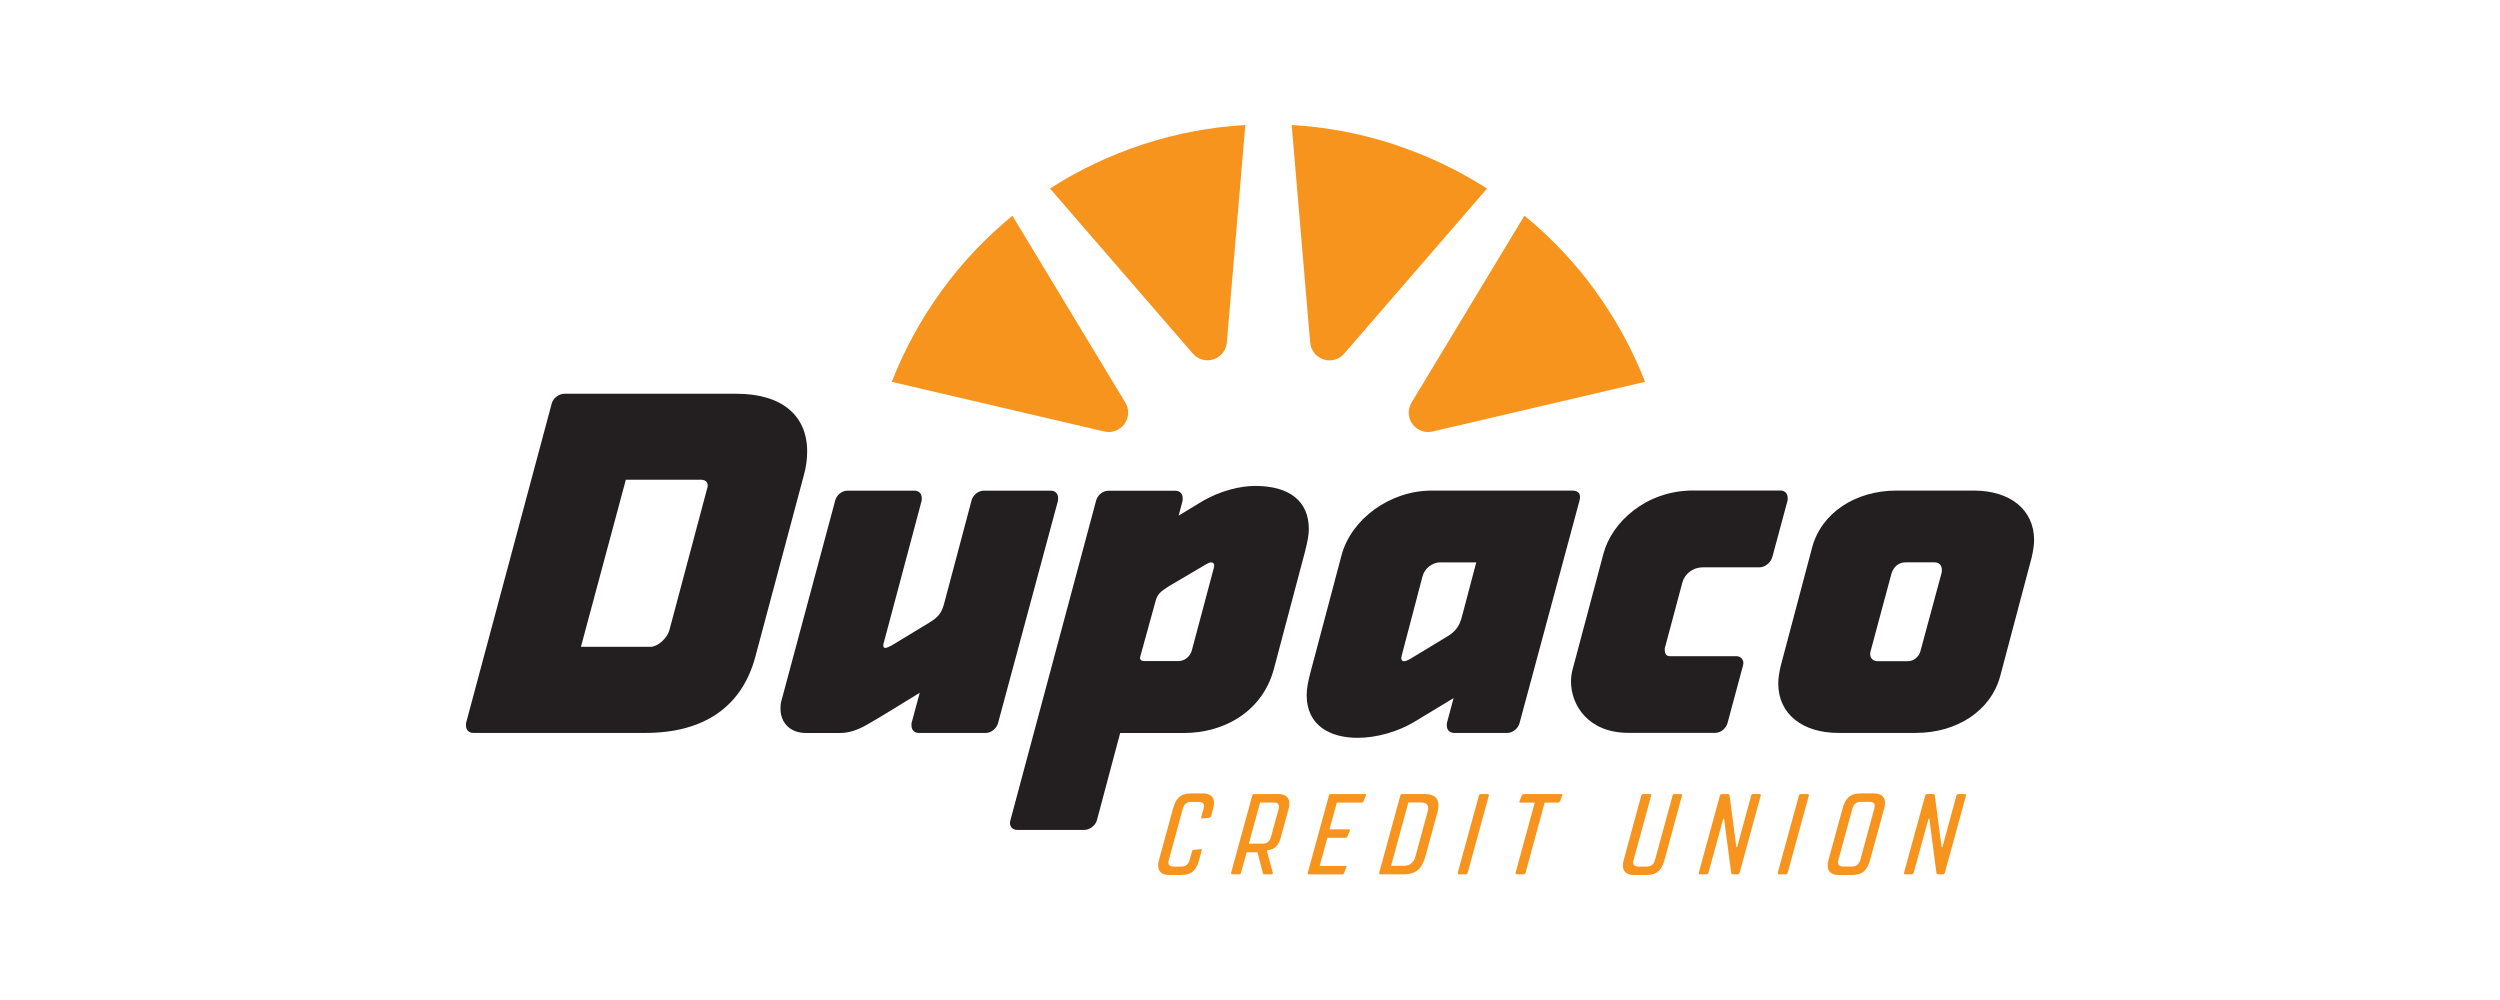
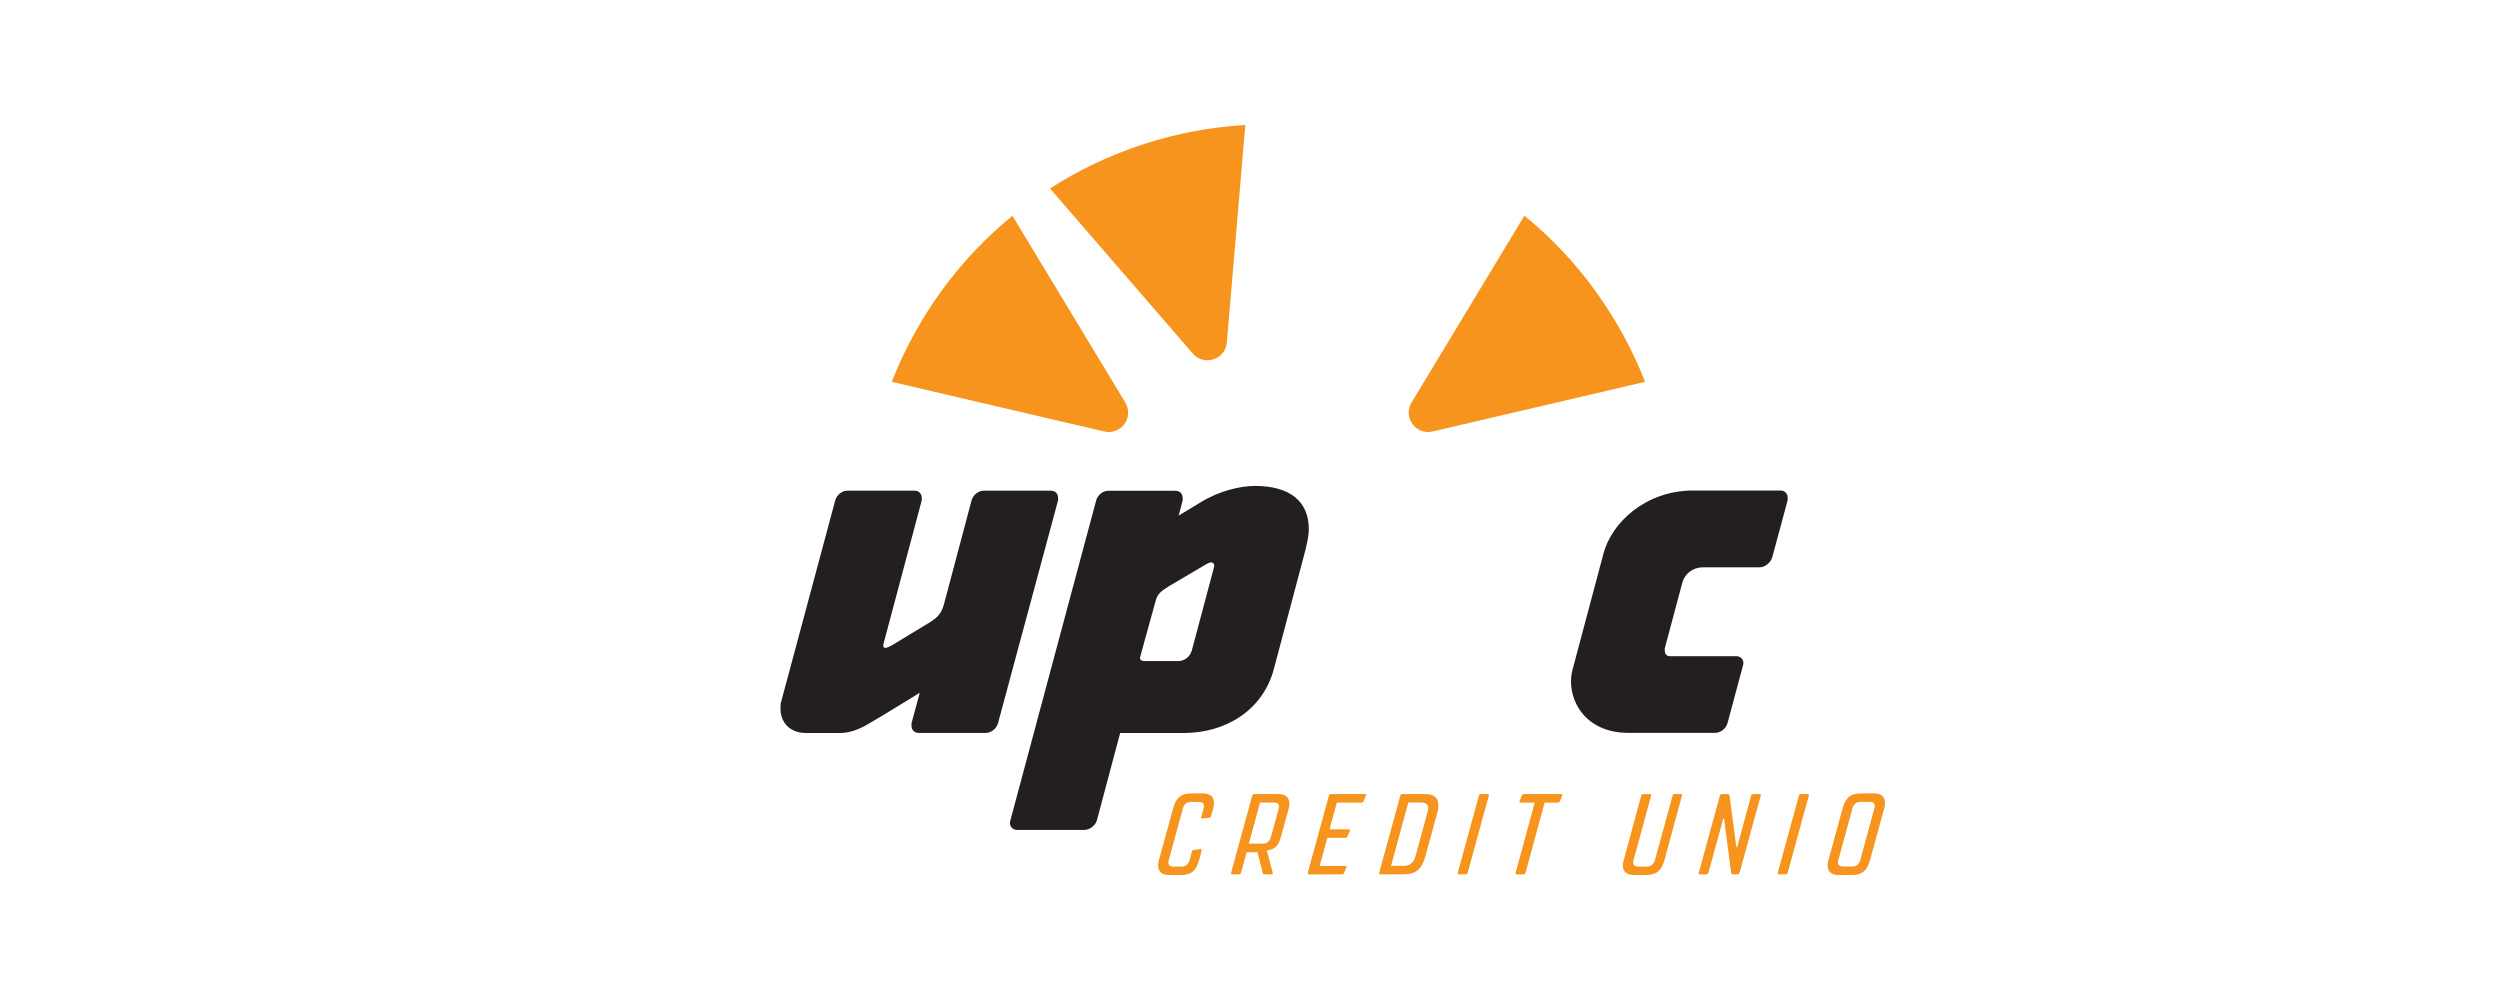
<svg xmlns="http://www.w3.org/2000/svg" id="logos" viewBox="0 0 300 120">
  <defs>
    <style> .cls-1 { fill: #f7941d; } .cls-2 { fill: #231f20; } </style>
  </defs>
  <g id="dupaco">
    <g>
      <g>
        <path class="cls-1" d="M191.46,34.92c-2.5-3.45-5.38-6.46-8.53-9.04-4.18,6.91-13.52,22.38-13.55,22.43-.47.78-.46,1.79.11,2.57.57.78,1.53,1.11,2.41.9.04-.01,17.64-4.12,25.51-5.96-1.48-3.79-3.46-7.45-5.96-10.9h0Z" />
-         <path class="cls-1" d="M167.21,17.3c-4.05-1.32-8.15-2.06-12.21-2.3.68,8.05,2.22,26.06,2.22,26.11.08.9.68,1.72,1.6,2.02.92.3,1.89,0,2.48-.69.03-.03,11.86-13.7,17.14-19.81-3.42-2.2-7.18-4-11.23-5.32Z" />
        <path class="cls-1" d="M137.23,17.3c-4.05,1.32-7.81,3.12-11.23,5.32,5.29,6.11,17.11,19.78,17.14,19.81.59.69,1.56.99,2.48.69s1.52-1.11,1.6-2.01c0-.05,1.53-18.06,2.22-26.11-4.06.24-8.16.98-12.21,2.3h0Z" />
        <path class="cls-1" d="M112.97,34.92c-2.5,3.45-4.48,7.12-5.96,10.9,7.87,1.84,25.47,5.95,25.51,5.96.88.21,1.84-.12,2.41-.9s.58-1.79.11-2.57c-.03-.04-9.37-15.51-13.55-22.42-3.15,2.58-6.03,5.59-8.53,9.04h0Z" />
      </g>
      <g>
-         <path class="cls-2" d="M96.45,57.07l-5.81,21.75c-1.63,6.05-6.22,9.13-13.2,9.13h-20.65c-.52,0-.87-.35-.87-.87v-.29l10.29-38.38c.17-.64.87-1.16,1.51-1.16h20.65c5.47,0,8.49,2.62,8.49,6.92,0,.93-.12,1.86-.41,2.91h0ZM83.99,57.57h-8.89l-5.39,20.05h8.37c.76,0,1.98-.93,2.27-2.09l4.51-16.92c.06-.12.06-.23.06-.35,0-.46-.29-.7-.93-.7h0Z" />
        <path class="cls-2" d="M119.76,86.79c-.18.64-.82,1.16-1.45,1.16h-8.06c-.52,0-.87-.35-.87-.87v-.29l.99-3.66c-1.92,1.16-4.3,2.68-6.45,3.9-1.05.58-2.04.93-3.14.93h-4.04c-1.98,0-3.08-1.28-3.08-2.91,0-.35,0-.64.12-.99l6.45-24.02c.17-.64.81-1.16,1.45-1.16h8.06c.52,0,.87.35.87.87v.29l-4.55,17.07c-.06.12-.06.23-.06.35,0,.18.06.29.23.29s.41-.12.76-.29l4.55-2.76c1.05-.64,1.45-1.16,1.74-2.21l3.31-12.45c.17-.64.82-1.16,1.45-1.16h8.06c.52,0,.87.35.87.87v.29l-7.21,26.75h0Z" />
-         <path class="cls-2" d="M189.55,60.04l-7.21,26.75c-.17.64-.82,1.16-1.45,1.16h-6.4c-.52,0-.87-.35-.87-.87v-.29l.81-3.02-4.71,2.85c-1.92,1.16-4.48,1.92-6.81,1.92-3.26,0-6.11-1.45-6.11-5.12,0-.76.17-1.63.41-2.56l3.78-14.25c1.16-4.3,5.76-7.74,10.82-7.74h16.86c.7,0,.93.35.93.76,0,.12,0,.23-.06.41h0ZM172.91,67.48c-1.16,0-1.98.82-2.21,1.69l-2.49,9.48c0,.12-.06.23-.06.29,0,.29.12.41.35.41.17,0,.41-.12.64-.23l4.56-2.76c.87-.52,1.4-1.16,1.69-2.21l1.76-6.66h-4.24Z" />
        <path class="cls-2" d="M212.67,66.86c-.17.64-.87,1.22-1.51,1.22h-6.83c-1.16,0-2.15.76-2.44,1.8l-2.12,7.93v.23c0,.35.17.7.58.7h7.99c.52,0,.87.35.87.87,0,.12-.06.18-.06.29l-1.85,6.88c-.18.64-.82,1.16-1.45,1.16h-10.47c-4.77,0-6.86-3.31-6.86-6.16,0-.46.06-.93.18-1.4l3.72-13.96c.99-3.72,5.06-7.56,10.76-7.56h10.47c.52,0,.87.35.87.87v.29l-1.84,6.82h0Z" />
-         <path class="cls-2" d="M243.8,66.9l-3.78,14.25c-1.11,4.13-5.18,6.8-10.12,6.8h-9.3c-4.3,0-7.21-2.27-7.21-5.93,0-.64.12-1.34.29-2.09l3.78-14.25c1.11-4.13,5.18-6.81,10.12-6.81h9.3c4.3,0,7.21,2.27,7.21,5.93,0,.64-.12,1.34-.29,2.09h0ZM233.02,68.35c0-.52-.35-.87-.87-.87h-3.48c-.87,0-1.45.58-1.69,1.34l-2.52,9.36c0,.12-.04.17-.04.29,0,.52.35.87.87.87h3.7c.64,0,1.28-.52,1.45-1.16l2.58-9.54v-.29h0Z" />
        <path class="cls-2" d="M156.66,65.97l-3.78,14.25c-1.34,5.12-5.93,7.74-10.82,7.74h-7.64l-2.79,10.47c-.18.64-.87,1.16-1.51,1.16h-8.06c-.52,0-.87-.35-.87-.87,0-.12.06-.18.06-.29l10.29-38.38c.17-.64.81-1.16,1.45-1.16h8.06c.52,0,.87.35.87.87v.29l-.48,1.82,2.71-1.64c2.21-1.34,4.71-1.92,6.45-1.92,4.19,0,6.46,1.86,6.46,5.18,0,.76-.18,1.57-.41,2.5h0ZM145.3,67.49c-.18,0-.35.12-.58.23l-4.46,2.63c-1.1.7-1.4.99-1.63,1.92l-1.77,6.42c0,.06-.06.18-.06.23,0,.29.18.41.64.41h3.95c.7,0,1.4-.47,1.63-1.28l2.63-9.87c0-.12.06-.23.06-.29,0-.29-.18-.41-.41-.41h0Z" />
      </g>
      <g>
        <path class="cls-1" d="M145.32,97.95c-.03.11-.12.17-.23.18l-.81.1c-.11.01-.16-.05-.13-.17l.28-1.03c.02-.08.03-.15.04-.22.04-.4-.17-.58-.64-.58h-.87c-.55,0-.86.25-1.02.8l-1.68,6.16c-.02.08-.04.15-.05.22-.04.4.18.58.66.58h.87c.55,0,.86-.25,1.02-.8l.28-1.02c.03-.11.1-.17.21-.18l.82-.1c.12-.01.16.05.13.17l-.29,1.1c-.35,1.25-.87,1.84-2.22,1.84h-1.4c-.9,0-1.4-.44-1.3-1.37.02-.14.05-.3.1-.47l1.67-6.11c.35-1.25.88-1.84,2.2-1.84h1.4c.9,0,1.42.45,1.31,1.37-.02.15-.05.3-.1.47l-.24.9h0Z" />
        <path class="cls-1" d="M153.41,95.29c.9,0,1.4.44,1.3,1.37-.02.14-.05.3-.1.47l-.86,3.16c-.28,1.05-.6,1.61-1.68,1.75l-.03.1.69,2.59c.03.1-.04.19-.15.19h-.84c-.1,0-.18-.03-.2-.15l-.64-2.5h-1.3l-.68,2.47c-.03.12-.1.18-.21.18h-.83c-.12,0-.17-.05-.15-.18l2.54-9.27c.04-.12.1-.18.23-.18h2.93ZM149.86,101.24h1.63c.55,0,.87-.25,1.02-.8l.92-3.34c.02-.08.03-.15.04-.22.04-.4-.17-.58-.63-.58h-1.63l-1.35,4.94h0Z" />
        <path class="cls-1" d="M156.93,104.74l2.54-9.27c.04-.12.1-.18.23-.18h4.11c.11,0,.16.07.1.18l-.29.69c-.05.1-.13.15-.24.15h-2.96l-.88,3.21h2.33c.12,0,.16.07.11.18l-.29.69c-.05.1-.13.15-.24.15h-2.17l-.92,3.37h3.11c.11,0,.14.07.09.18l-.28.69c-.05.1-.13.15-.24.15h-3.96c-.12,0-.17-.05-.15-.18h0Z" />
        <path class="cls-1" d="M171.06,102.72c-.41,1.5-1.09,2.2-2.63,2.2h-2.78c-.12,0-.17-.05-.15-.18l2.54-9.27c.04-.12.1-.18.23-.18h2.78c1.08,0,1.67.52,1.54,1.65-.02.17-.05.36-.1.55l-1.43,5.23h0ZM166.92,103.9h1.52c.73,0,1.19-.36,1.4-1.09l1.48-5.42c.03-.1.05-.19.06-.29.06-.54-.24-.8-.86-.8h-1.52l-2.07,7.59h0Z" />
        <path class="cls-1" d="M178.53,95.29c.11,0,.17.05.13.18l-2.54,9.27c-.03.12-.1.18-.21.18h-.83c-.12,0-.17-.05-.15-.18l2.54-9.27c.04-.12.1-.18.23-.18h.83Z" />
        <path class="cls-1" d="M182.45,96.31c-.12,0-.16-.07-.11-.18l.29-.69c.05-.1.13-.15.24-.15h4.48c.12,0,.16.07.12.18l-.28.69c-.05.1-.14.15-.25.15h-1.58l-2.3,8.43c-.03.12-.1.18-.21.18h-.83c-.12,0-.17-.05-.15-.18l2.3-8.43h-1.72,0Z" />
        <path class="cls-1" d="M196.95,95.47c.04-.12.1-.18.23-.18h.83c.11,0,.17.05.13.18l-2.11,7.72c-.02.08-.04.15-.05.22-.04.4.18.58.66.58h.94c.55,0,.87-.25,1.02-.8l2.11-7.72c.03-.12.1-.18.21-.18h.79c.11,0,.17.05.13.18l-2.09,7.69c-.34,1.25-.88,1.84-2.22,1.84h-1.47c-.9,0-1.4-.44-1.3-1.37.02-.14.05-.3.1-.47l2.09-7.69h0Z" />
        <path class="cls-1" d="M205,104.74c-.04.12-.1.18-.21.18h-.79c-.12,0-.17-.05-.15-.18l2.54-9.27c.04-.12.1-.18.23-.18h.72c.11,0,.19.05.21.18l.81,6.18h.1l1.68-6.18c.04-.12.1-.18.23-.18h.79c.11,0,.16.05.13.18l-2.54,9.27c-.04.12-.1.18-.21.18h-.59c-.11,0-.2-.05-.21-.18l-.85-6.49h-.1l-1.78,6.49h0Z" />
        <path class="cls-1" d="M216.93,95.29c.11,0,.17.05.13.18l-2.54,9.27c-.03.12-.1.18-.21.18h-.83c-.12,0-.17-.05-.15-.18l2.54-9.27c.04-.12.1-.18.23-.18h.83Z" />
        <path class="cls-1" d="M221.1,97.05c.35-1.25.88-1.84,2.2-1.84h1.59c.9,0,1.4.44,1.3,1.37-.02.14-.05.3-.1.47l-1.67,6.11c-.35,1.25-.88,1.84-2.2,1.84h-1.59c-.9,0-1.4-.44-1.3-1.37.02-.14.05-.3.1-.47l1.67-6.11h0ZM222.22,103.98c.55,0,.86-.25,1.02-.8l1.68-6.16c.02-.08.03-.15.04-.22.04-.4-.17-.58-.64-.58h-1.01c-.55,0-.86.25-1.02.8l-1.68,6.16c-.02.08-.04.15-.05.22-.04.4.18.58.66.58h1.01,0Z" />
-         <path class="cls-1" d="M229.63,104.74c-.04.12-.1.18-.21.18h-.79c-.12,0-.17-.05-.15-.18l2.54-9.27c.04-.12.1-.18.23-.18h.72c.11,0,.19.05.21.18l.81,6.18h.1l1.68-6.18c.04-.12.1-.18.23-.18h.79c.11,0,.16.05.13.18l-2.54,9.27c-.04.12-.1.18-.21.18h-.59c-.11,0-.2-.05-.21-.18l-.85-6.49h-.1l-1.78,6.49h0Z" />
      </g>
    </g>
  </g>
</svg>